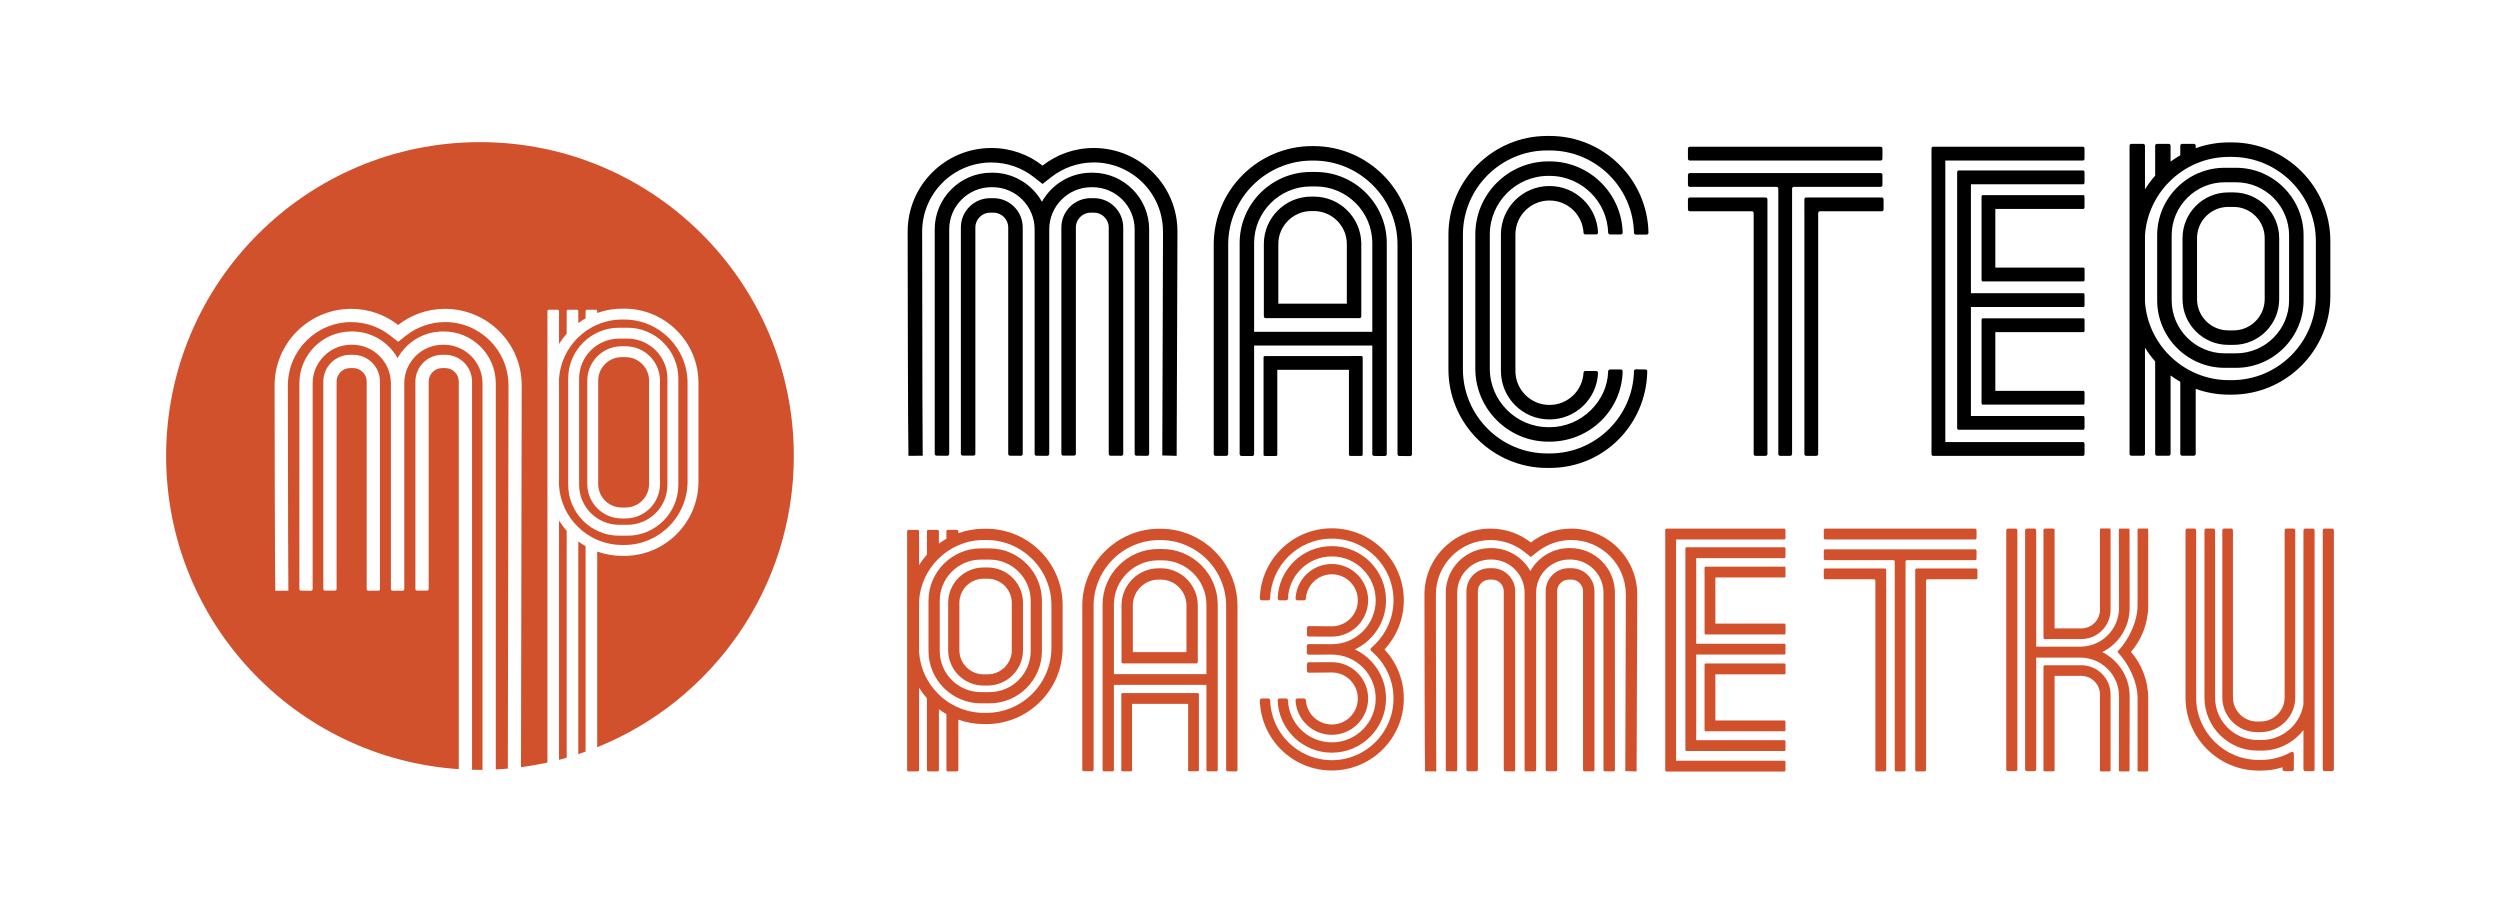
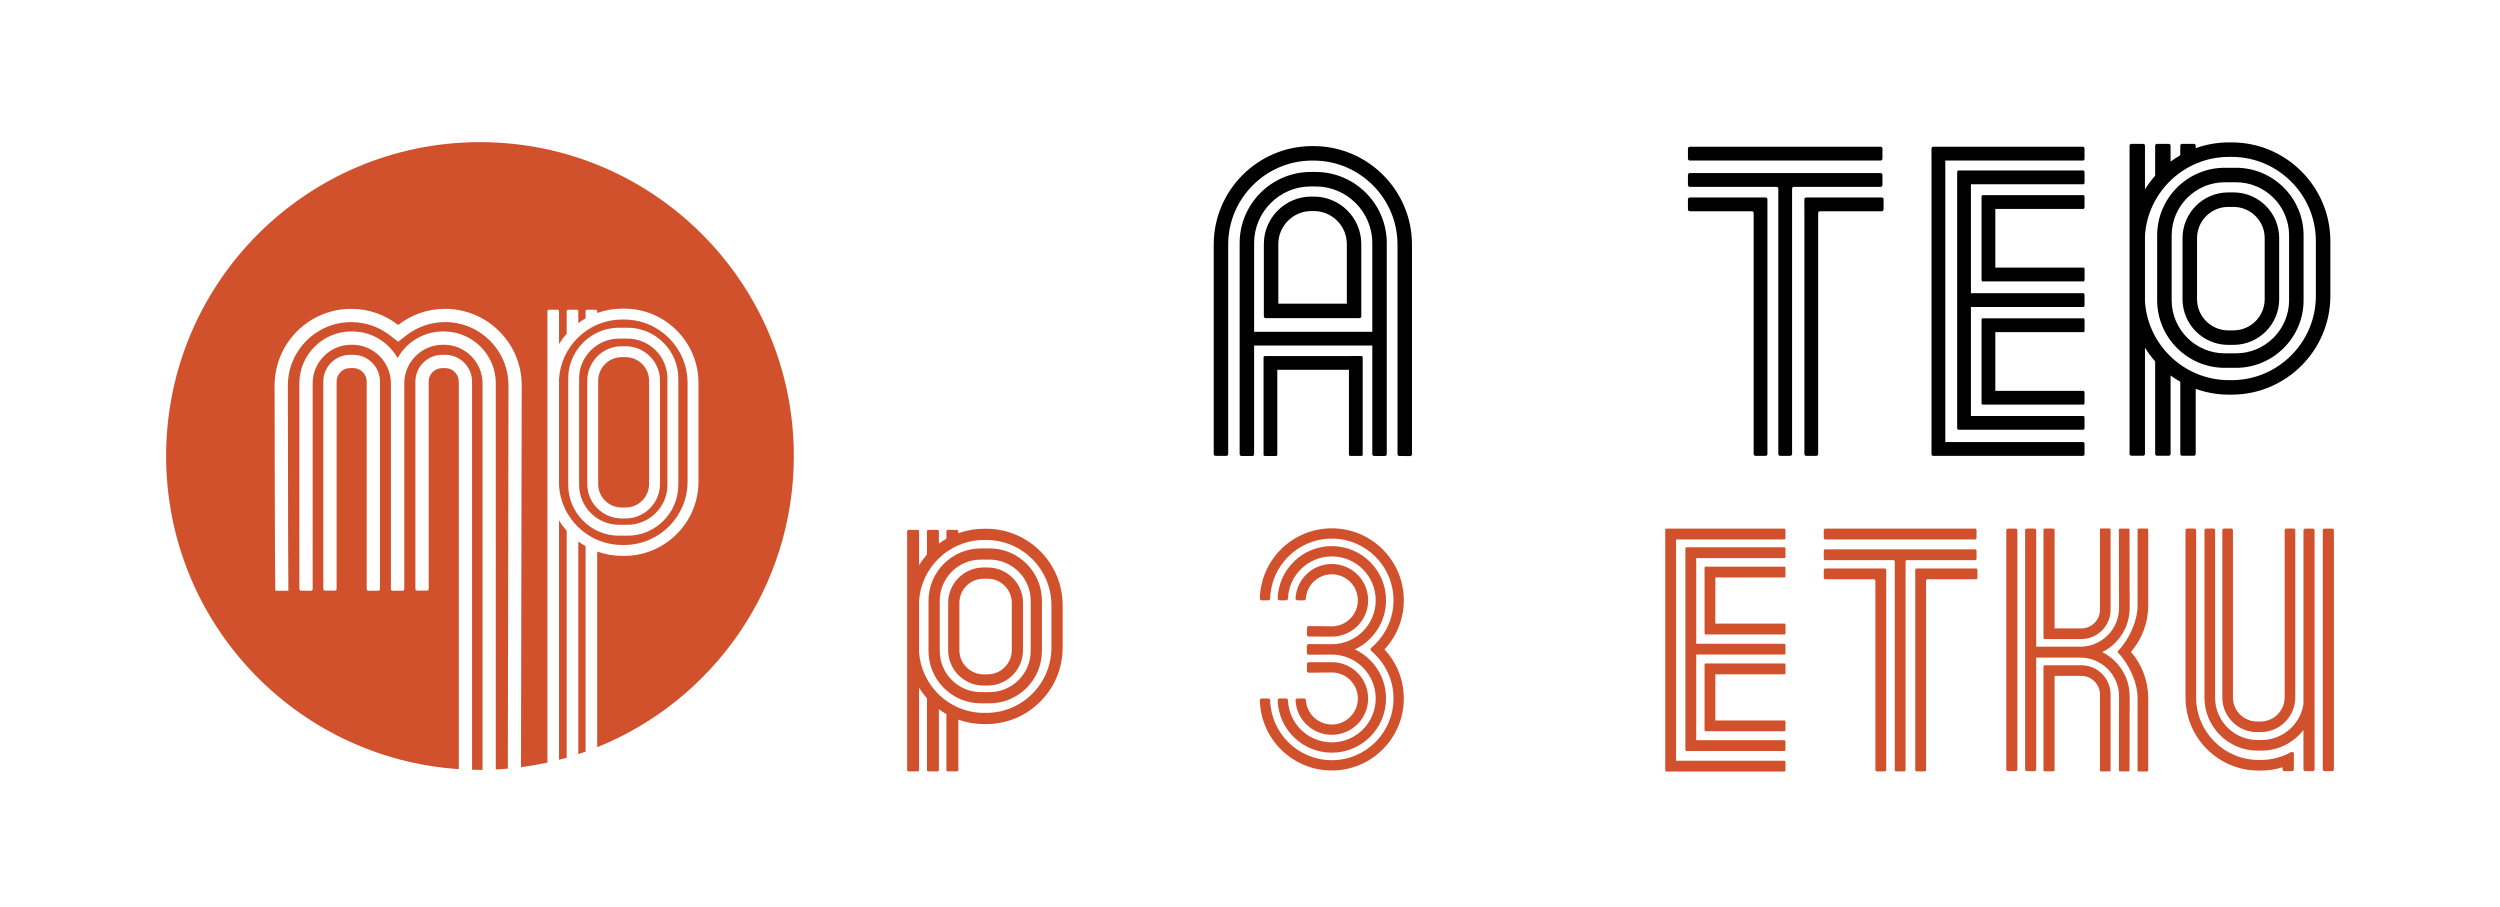
<svg xmlns="http://www.w3.org/2000/svg" xml:space="preserve" width="303.036mm" height="110mm" style="shape-rendering:geometricPrecision; text-rendering:geometricPrecision; image-rendering:optimizeQuality; fill-rule:evenodd; clip-rule:evenodd" viewBox="0 0 30303.6 11000">
  <defs>
    <style type="text/css">  .fil1 {fill:black} .fil0 {fill:#D1512D}  </style>
  </defs>
  <g id="Слой_x0020_1">
    <g id="_2293238183696">
      <path class="fil0" d="M5817.81 1722.84c2101.17,0 3804.48,1703.32 3804.48,3804.48 0,1598.73 -986.23,2966.93 -2383.39,3529.94l0 -2371.99c94.67,34.05 196.61,52.64 302.76,52.64l25.6 0c495.24,0 899.17,-403.93 899.17,-899.18l0 -1198.45c0,-495.25 -403.93,-899.18 -899.17,-899.18l-25.6 0c-106.15,0 -208.09,18.59 -302.76,52.64l0 -22.56c0,-9.17 -7.48,-16.65 -16.67,-16.65l-107.29 0c-9.19,0 -16.65,7.48 -16.65,16.65l0 87.33c-30.66,17.49 -60.21,36.73 -88.49,57.57l0 -144.9c0,-9.17 -7.47,-16.65 -16.65,-16.65l-107.3 0c-9.18,0 -16.66,7.48 -16.66,16.65l0 273.33c-34.39,38.76 -65.52,80.5 -92.9,124.79l0 -398.12c0,-9.17 -7.46,-16.65 -16.64,-16.65l-107.31 0c-9.18,0 -16.66,7.48 -16.66,16.65l0 5472.19c-105.28,23.08 -212.17,41.84 -320.51,56.04l8.61 -4626.58c1.69,-513.25 -416.1,-929.34 -929.34,-929.34 -214.95,0 -411.75,73 -568.39,195.53 -156.65,-122.53 -353.45,-195.53 -568.4,-195.53 -513.24,0 -929.34,416.08 -929.34,929.34 0,313.61 3.32,2306.26 8.76,2487.98l158.37 -0.23 -3.14 -665.28c-1.93,-581.5 -3.02,-1573.48 -3.02,-1822.47 0,-212.2 85.99,-404.3 225.03,-543.33 139.04,-139.06 331.15,-225.05 543.34,-225.05 87.42,0 170.99,14.49 248.54,41.16 81.46,28.02 155.96,68.8 221.15,119.77l98.71 77.21 98.71 -77.21c65.19,-50.97 139.7,-91.76 221.14,-119.77 77.57,-26.67 161.11,-41.65 248.54,-41.65l3.14 -0.13c210.86,0.68 402.43,86.81 541.47,225.68 138.19,138.01 223.77,328.91 223.77,540.21l0.64 0 -7.89 4647.2c-48.4,4.28 -97.07,7.65 -145.96,10.09l0 -4680.6c0,-346.22 -282.4,-628.61 -628.63,-628.61l-12.97 0c-235.31,0 -441.09,130.46 -548.81,322.71 -107.72,-192.25 -313.51,-322.71 -548.81,-322.71l-13 0c-346.22,0 -628.61,282.39 -628.61,628.61l0 2492.94c0,11.11 9.01,20.18 20.1,20.27l120.4 1.01c5.62,0.05 10.46,-1.93 14.45,-5.88 4,-3.95 5.99,-8.78 5.99,-14.4l0 -2493.94c0,-128.68 52.56,-245.58 137.33,-330.35 84.75,-84.75 201.66,-137.32 330.34,-137.32l13 0c128.68,0 245.58,52.57 330.33,137.32 84.77,84.77 137.32,201.67 137.32,330.35l0 2493.83c0,11.15 9.08,20.24 20.22,20.28l120.4 0.38c1.73,0.02 3.38,-0.18 4.96,-0.56 4.05,-0.66 7.63,-2.53 10.71,-5.59 4,-3.95 6,-8.78 6,-14.4l0 -2493.94c0,-128.68 52.57,-245.58 137.32,-330.35 84.75,-84.75 201.68,-137.32 330.36,-137.32l12.97 0c128.68,0 245.59,52.57 330.36,137.32 84.74,84.77 137.3,201.67 137.3,330.35l0 4685.26c-10.25,0.08 -20.53,0.13 -30.83,0.13 -32.08,0 -64.1,-0.37 -95.99,-1.21l0 -4705.39c0,-178.7 -145.75,-324.45 -324.45,-324.45l-37.85 0c-178.7,0 -324.45,145.75 -324.45,324.45l0 2513.6c0,11.17 9.11,20.28 20.29,20.28l120.4 0c11.18,0 20.28,-9.11 20.28,-20.28l0 -2513.6c0,-44.92 18.39,-85.77 48.06,-115.44 29.65,-29.65 70.51,-48.05 115.42,-48.05l37.85 0c44.92,0 85.77,18.4 115.44,48.05 29.64,29.67 48.06,70.52 48.06,115.44l0 4697.77c-1981.3,-132.17 -3547.53,-1780.87 -3547.53,-3795.65 0,-2101.16 1703.33,-3804.48 3804.47,-3804.48zm-1232.28 5437.85l-120.39 -0.23c-11.16,-0.02 -20.23,-9.12 -20.23,-20.29l0 -2514.98c0,-44.92 -18.41,-85.77 -48.07,-115.43 -29.65,-29.65 -70.51,-48.05 -115.44,-48.05l-37.82 0c-44.92,0 -85.8,18.4 -115.43,48.05 -29.66,29.66 -48.08,70.51 -48.08,115.43l0 2513.61c0,11.17 -9.12,20.28 -20.28,20.28l-120.39 0c-11.19,0 -20.3,-9.11 -20.3,-20.28l0 -2513.61c0,-178.69 145.75,-324.44 324.48,-324.44l37.82 0c178.72,0 324.45,145.75 324.45,324.44l0 2515.25c0,5.58 -2,10.4 -5.93,14.34 -3.98,3.94 -8.79,5.93 -14.39,5.91zm2512.76 1949.99c-29.33,10.48 -58.82,20.61 -88.49,30.38l0 -2578.13c28.28,20.84 57.83,40.08 88.49,57.57l0 2490.18zm-229.1 73.86c-30.8,8.85 -61.77,17.31 -92.9,25.41l0 -2900.24c27.38,44.29 58.51,86.03 92.9,124.79l0 2750.04zm-92.9 -4594.57l0 1299.07c12.5,191.19 95.66,363.71 223.51,491.54 138.97,138.99 330.72,225.17 541.86,225.17l25.6 0c211.15,0 402.88,-86.18 541.87,-225.17 138.96,-138.96 225.14,-330.7 225.14,-541.85l0 -1198.45c0,-211.14 -86.18,-402.89 -225.14,-541.87 -138.99,-138.97 -330.72,-225.15 -541.87,-225.15l-25.6 0c-211.14,0 -402.89,86.18 -541.86,225.15 -127.85,127.85 -211.01,300.37 -223.51,491.56zm727.27 -617.57l102.76 0c339.34,0 616.11,276.77 616.11,616.11l0 1288.79c0,339.34 -276.77,616.1 -616.11,616.1l-102.76 0c-339.33,0 -616.09,-276.76 -616.09,-616.1l0 -1288.79c0,-339.34 276.76,-616.11 616.09,-616.11zm102.76 132.17l-102.76 0c-133.18,0 -254.14,54.38 -341.86,142.08 -87.69,87.7 -142.07,208.68 -142.07,341.86l0 1288.79c0,133.17 54.38,254.16 142.07,341.85 87.72,87.7 208.7,142.09 341.86,142.09l102.76 0c133.17,0 254.17,-54.39 341.86,-142.09 87.7,-87.69 142.07,-208.67 142.07,-341.85l0 -1288.79c0,-133.19 -54.37,-254.16 -142.07,-341.86 -87.69,-87.7 -208.68,-142.08 -341.86,-142.08zm-71.25 92.52l48.58 0c229.27,0 416.29,187 416.29,416.28l0 1254.48c0,229.28 -187.02,416.29 -416.29,416.29l-48.58 0c-229.27,0 -416.27,-187.01 -416.27,-416.29l0 -1254.48c0,-229.28 187,-416.28 416.27,-416.28zm48.58 132.16l-48.58 0c-78.14,0 -149.17,31.95 -200.66,83.44 -51.52,51.5 -83.45,122.52 -83.45,200.68l0 1254.48c0,78.15 31.93,149.17 83.45,200.68 51.49,51.49 122.52,83.44 200.66,83.44l48.58 0c78.17,0 149.18,-31.95 200.67,-83.44 51.51,-51.51 83.44,-122.53 83.44,-200.68l0 -1254.48c0,-78.16 -31.93,-149.18 -83.44,-200.68 -51.49,-51.49 -122.5,-83.44 -200.67,-83.44z" />
-       <path class="fil0" d="M13722.13 8531.7l0 808.8c0,5.02 -7.79,9.15 -17.3,9.15l-95.84 0c-9.5,0 -17.29,-4.11 -17.29,-9.15l0 -930.07c0,-5.05 7.74,-9.18 17.29,-9.18l9.18 0 0.19 -0.01 797.47 0c1.07,-0.1 2.17,-0.15 3.31,-0.15l95.85 0c9.52,0 17.29,4.13 17.29,9.16l0 929.72c0,5.03 -7.79,9.18 -17.29,9.18l-95.85 0c-9.51,0 -17.3,-4.13 -17.3,-9.18l0 -808.27 -679.71 0zm-220.05 -360.62l1121.36 0 0 -841.86c0,-147.9 -60.37,-282.23 -157.75,-379.6 -97.35,-97.37 -231.71,-157.78 -379.59,-157.78l-46.67 0c-147.89,0 -282.22,60.41 -379.59,157.78 -97.39,97.37 -157.76,231.7 -157.76,379.6l0 841.86zm1121.36 130.45l-1121.36 0 0 1030.99c0,4.78 -1.71,8.88 -5.1,12.26 -3.39,3.37 -7.49,5.05 -12.28,5.03l-102.71 -0.44c-9.51,-0.03 -17.24,-7.79 -17.24,-17.3l0 -2002.85c0,-371.6 303.08,-674.67 674.68,-674.67l46.67 0c371.6,0 674.67,303.07 674.67,674.67l0 2003.06c0,4.76 -1.71,8.86 -5.08,12.23 -3.38,3.38 -7.5,5.06 -12.23,5.05l-102.74 -0.22c-9.51,-0.01 -17.28,-7.77 -17.28,-17.29l0 -1030.52zm-1384.62 1046.91l-102.72 0c-9.53,0 -17.31,-7.76 -17.31,-17.29l0 -1987.88c0,-514.51 419.65,-934.15 934.16,-934.15l12.88 0c514.5,0 934.16,419.64 934.16,934.15l0 1989.99c0,4.79 -1.73,8.94 -5.14,12.31 -3.41,3.37 -7.58,5.06 -12.34,5l-102.72 -1.07c-9.48,-0.09 -17.12,-7.84 -17.12,-17.31l0 -1988.92c0,-219.34 -89.54,-418.56 -233.9,-562.94 -144.38,-144.38 -343.6,-233.9 -562.94,-233.9l-12.88 0c-219.35,0 -418.55,89.52 -562.95,233.9 -144.37,144.38 -233.88,343.6 -233.88,562.94l0 1987.88c0,9.53 -7.8,17.29 -17.3,17.29zm1142.89 -2010.43c0,-85.94 -35.12,-164.07 -91.75,-220.71 -56.65,-56.63 -134.75,-91.75 -220.72,-91.75l-24.99 0c-85.98,0 -164.09,35.12 -220.7,91.75 -56.65,56.64 -91.79,134.77 -91.79,220.71l0 566.37 649.95 0 0 -566.37zm-787.23 -3.64c2,-246.06 203.26,-446.14 449.77,-446.14l24.99 0c244.99,0 445.27,197.59 449.68,441.55l0.11 0.01 0 8.22 0 686.36c0,9.53 -7.77,17.3 -17.28,17.3l-890.01 0c-9.51,0 -17.28,-7.77 -17.28,-17.3l0 -686.36 0 -3.64 0.02 0z" />
      <path class="fil0" d="M11012.77 6422.96l110.5 0c9.46,0 17.15,7.7 17.15,17.15l0 409.95c28.19,-45.6 60.24,-88.58 95.66,-128.5l0 -281.45c0,-9.45 7.7,-17.15 17.14,-17.15l110.5 0c9.46,0 17.15,7.7 17.15,17.15l0 149.2c29.13,-21.46 59.55,-41.27 91.12,-59.28l0 -89.92c0,-9.45 7.7,-17.15 17.14,-17.15l110.5 0c9.46,0 17.15,7.7 17.15,17.15l0 23.22c97.49,-35.06 202.48,-54.21 311.77,-54.21l26.37 0c509.99,0 925.94,415.95 925.94,925.94l0 516.33c0,509.99 -415.95,925.94 -925.94,925.94l-26.37 0c-109.29,0 -214.28,-19.16 -311.77,-54.21l0 610.43c0,9.45 -7.69,17.15 -17.15,17.15l-110.5 0c-9.44,0 -17.14,-7.7 -17.14,-17.15l0 -677.14c-31.57,-18 -61.99,-37.81 -91.12,-59.27l0 736.41c0,9.45 -7.69,17.15 -17.15,17.15l-110.5 0c-9.44,0 -17.14,-7.7 -17.14,-17.15l0 -868.67c-35.42,-39.92 -67.47,-82.89 -95.66,-128.5l0 997.17c0,9.45 -7.69,17.15 -17.15,17.15l-110.5 0c-9.45,0 -17.14,-7.7 -17.14,-17.15l0 -2893.44c0,-9.45 7.69,-17.15 17.14,-17.15zm127.65 860.29l0 619.94c12.87,196.88 98.5,374.53 230.16,506.18 143.1,143.12 340.56,231.85 557.97,231.85l26.37 0c217.42,0 414.87,-88.73 558,-231.85 143.1,-143.11 231.83,-340.56 231.83,-557.98l0 -516.33c0,-217.42 -88.73,-414.87 -231.83,-557.99 -143.13,-143.11 -340.59,-231.84 -558,-231.84l-26.37 0c-217.41,0 -414.87,88.73 -557.97,231.84 -131.66,131.66 -217.29,309.3 -230.16,506.18zm748.9 -635.94l105.82 0c349.44,0 634.44,285 634.44,634.44l0 609.35c0,349.44 -285,634.44 -634.44,634.44l-105.82 0c-349.43,0 -634.42,-285 -634.42,-634.44l0 -609.35c0,-349.44 284.99,-634.44 634.42,-634.44zm105.82 136.1l-105.82 0c-137.13,0 -261.71,56 -352.01,146.31 -90.32,90.3 -146.32,214.89 -146.32,352.03l0 609.35c0,137.14 56,261.73 146.32,352.03 90.3,90.3 214.89,146.31 352.01,146.31l105.82 0c137.14,0 261.73,-56.01 352.03,-146.31 90.32,-90.3 146.3,-214.88 146.3,-352.03l0 -609.35c0,-137.15 -55.98,-261.73 -146.3,-352.03 -90.3,-90.31 -214.88,-146.31 -352.03,-146.31zm-73.36 95.27l50.01 0c236.11,0 428.69,192.57 428.69,428.67l0 574.02c0,236.11 -192.58,428.68 -428.69,428.68l-50.01 0c-236.11,0 -428.67,-192.57 -428.67,-428.68l0 -574.02c0,-236.1 192.56,-428.67 428.67,-428.67zm50.01 136.11l-50.01 0c-80.48,0 -153.62,32.88 -206.65,85.92 -53.04,53.03 -85.92,126.16 -85.92,206.64l0 574.02c0,80.48 32.88,153.61 85.92,206.65 53.03,53.03 126.17,85.92 206.65,85.92l50.01 0c80.49,0 153.62,-32.89 206.65,-85.92 53.03,-53.04 85.93,-126.17 85.93,-206.65l0 -574.02c0,-80.48 -32.9,-153.61 -85.93,-206.64 -53.03,-53.04 -126.16,-85.92 -206.65,-85.92z" />
-       <path class="fil0" d="M17410.23 9349.84l-136.37 0.18c-4.66,-156.47 -7.54,-1872.29 -7.54,-2142.31 0,-441.96 358.29,-800.24 800.24,-800.24 185.07,0 354.54,62.84 489.45,168.37 134.85,-105.53 304.33,-168.37 489.39,-168.37 441.95,0 801.7,358.29 800.25,800.24l-7.54 2142.88 -137.4 -3.76 6.89 -2141.81 -0.54 0c0,-181.95 -73.71,-346.33 -192.68,-465.17 -119.74,-119.58 -284.71,-193.72 -466.28,-194.32l-2.7 0.11c-75.26,0 -147.22,12.9 -213.99,35.88 -70.14,24.09 -134.27,59.23 -190.43,103.12l-84.97 66.49 -85.02 -66.49c-56.13,-43.89 -120.29,-79 -190.43,-103.12 -66.76,-22.98 -138.73,-35.45 -214,-35.45 -182.72,0 -348.14,74.04 -467.84,193.78 -119.75,119.7 -193.8,285.13 -193.8,467.86 0,214.38 0.95,1068.55 2.59,1569.27l2.72 572.86zm235.8 0.04l-103.68 -0.86c-9.55,-0.09 -17.3,-7.9 -17.3,-17.46l0 -2146.61c0,-298.12 243.14,-541.29 541.29,-541.29l11.17 0c202.61,0 379.8,112.34 472.58,277.88 92.77,-165.54 269.94,-277.88 472.55,-277.88l11.18 0c298.12,0 541.29,243.17 541.29,541.29l0 2147.71c0,4.8 -1.71,8.95 -5.14,12.34 -3.4,3.42 -7.53,5.14 -12.36,5.13l-103.69 -0.35c-9.57,-0.03 -17.38,-7.86 -17.38,-17.46l0 -2147.37c0,-110.82 -45.29,-211.48 -118.25,-284.46 -73.01,-72.98 -173.66,-118.23 -284.47,-118.23l-11.18 0c-110.79,0 -211.47,45.25 -284.45,118.23 -72.97,72.98 -118.24,173.65 -118.24,284.46l0 2147.47c0,4.83 -1.71,8.97 -5.17,12.39 -2.64,2.63 -5.73,4.24 -9.23,4.82 -1.36,0.32 -2.79,0.5 -4.25,0.5l-103.67 -0.35c-9.61,-0.03 -17.44,-7.86 -17.44,-17.46l0 -2147.37c0,-110.82 -45.25,-211.48 -118.24,-284.46 -72.96,-72.98 -173.63,-118.23 -284.44,-118.23l-11.17 0c-110.8,0 -211.48,45.25 -284.48,118.23 -72.96,72.98 -118.23,173.65 -118.23,284.46l0 2147.47c0,4.83 -1.72,8.97 -5.15,12.39 -3.44,3.4 -7.61,5.11 -12.45,5.07zm1663.8 0.07l-103.69 -0.22c-9.6,-0.01 -17.42,-7.86 -17.42,-17.46l0 -2165.59c0,-38.66 -15.84,-73.86 -41.37,-99.39 -25.54,-25.55 -60.74,-41.38 -99.42,-41.38l-32.58 0c-38.67,0 -73.86,15.83 -99.4,41.38 -25.53,25.53 -41.39,60.73 -41.39,99.39l0 2164.4c0,9.62 -7.83,17.46 -17.46,17.46l-103.68 0c-9.61,0 -17.45,-7.84 -17.45,-17.46l0 -2164.4c0,-153.87 125.5,-279.38 279.38,-279.38l32.58 0c153.9,0 279.4,125.51 279.4,279.38l0 2165.8c0,4.82 -1.74,8.95 -5.15,12.37 -3.4,3.4 -7.55,5.1 -12.35,5.1zm-960.94 0l-103.67 -0.22c-9.6,-0.01 -17.42,-7.86 -17.42,-17.46l0 -2165.59c0,-38.66 -15.86,-73.86 -41.4,-99.39 -25.53,-25.55 -60.72,-41.38 -99.38,-41.38l-32.6 0c-38.66,0 -73.84,15.83 -99.4,41.38 -25.53,25.53 -41.38,60.73 -41.38,99.39l0 2164.4c0,9.62 -7.85,17.46 -17.46,17.46l-103.68 0c-9.62,0 -17.46,-7.84 -17.46,-17.46l0 -2164.4c0,-153.87 125.52,-279.38 279.38,-279.38l32.6 0c153.85,0 279.36,125.51 279.36,279.38l0 2165.8c0,4.82 -1.71,8.95 -5.12,12.37 -3.42,3.4 -7.55,5.1 -12.37,5.1z" />
      <path class="fil0" d="M20316.42 9220.85l1312.47 0c7.54,0 13.7,7.8 13.7,17.41l0 96.39c0,9.58 -6.16,17.39 -13.7,17.39l-1430.4 0c-7.52,0 -13.68,-7.81 -13.68,-17.39l0 -96.39c0,-1.49 0.15,-2.93 0.43,-4.32l0 -2708.13c-0.28,-1.38 -0.43,-2.82 -0.43,-4.31l0 -96.39c0,-9.58 6.16,-17.39 13.68,-17.39l1430.4 0c7.54,0 13.7,7.81 13.7,17.39l0 96.39c0,9.61 -6.16,17.41 -13.7,17.41l-1312.47 0 0 2681.94zm476.43 -1661.75l841.05 0c5.07,0 9.22,7.79 9.22,17.39l0 96.39c0,9.58 -4.15,17.39 -9.22,17.39l-962.99 0c-5.08,0 -9.24,-7.81 -9.24,-17.39l0 -9.24 0 -0.18 0 -677.74c-0.11,-1.07 -0.18,-2.18 -0.18,-3.32l0 -96.4c0,-9.59 4.13,-17.4 9.24,-17.4l962.62 0c5.12,0 9.24,7.81 9.24,17.4l0 96.4c0,9.59 -4.12,17.39 -9.24,17.39l-840.5 0 0 559.31zm0 1173.81l840.53 0c5.08,0 9.21,7.81 9.21,17.4l0 96.4c0,9.57 -4.13,17.39 -9.21,17.39l-962.65 0c-3.98,0 -7.42,-4.84 -8.69,-11.57 -0.25,-0.47 -0.37,-0.95 -0.37,-1.44l0 -1.23c-0.11,-1.02 -0.17,-2.08 -0.17,-3.15l0 -96.4c0,-1.08 0.06,-2.14 0.17,-3.16l0 -622.42 0.06 -0.57 0 -64.34c0,-9.58 4.13,-17.4 9.21,-17.4l962.82 0c5.08,0 9.2,7.82 9.2,17.4l0 96.39c0,9.6 -4.12,17.42 -9.2,17.42l-840.91 0 0 559.28zm-232.46 239.37l1070.82 0c6.25,0 11.38,7.81 11.38,17.4l0 96.39c0,9.58 -5.13,17.4 -11.38,17.4l-1190.45 0c-6.26,0 -11.39,-7.82 -11.39,-17.4l0 -35.52c-0.11,-1 -0.16,-2.03 -0.16,-3.07l0 -2389.68c0,-1 0.05,-2.01 0.13,-3l0 -3.56c0,-9.59 5.13,-17.4 11.41,-17.4l1190.47 0c6.24,0 11.37,7.81 11.37,17.4l0 96.39c0,9.58 -5.13,17.39 -11.37,17.39l-1070.83 0 0 1038.04 1071.86 0c5.69,0 10.34,7.81 10.34,17.4l0 96.39c0,9.59 -4.65,17.39 -10.34,17.39l-1071.86 0 0 1038.04z" />
      <path class="fil0" d="M22124.11 6407.69l1817.05 0c9.58,0 17.38,7.81 17.38,17.39l0 96.35c0,9.59 -7.8,17.39 -17.38,17.39l-1817.05 0c-9.58,0 -17.4,-7.8 -17.4,-17.39l0 -96.35c0,-9.58 7.82,-17.39 17.4,-17.39zm739.44 614.22l0 2311.23c0,9.58 -7.81,17.39 -17.4,17.39l-96.34 0c-9.57,0 -17.37,-7.81 -17.37,-17.39l0 -2293.84c0,-9.59 -7.82,-17.39 -17.41,-17.39l-590.92 0c-9.58,0 -17.4,-7.82 -17.4,-17.4l0 -96.34c0,-9.59 7.82,-17.38 17.4,-17.38l722.06 0c9.58,0 17.38,7.79 17.38,17.38l0 113.74zm483.09 17.39l0 2293.84c0,9.58 -7.81,17.39 -17.4,17.39l-96.34 0c-9.58,0 -17.38,-7.81 -17.38,-17.39l0 -2311.23 -0.3 0 0 -113.74c0,-9.59 7.84,-17.38 17.41,-17.38l719.48 0c9.56,0 17.38,7.79 17.38,17.38l0 96.34c0,9.58 -7.82,17.4 -17.38,17.4l-588.07 0c-9.61,0 -17.4,7.8 -17.4,17.39zm-248.44 -232.35l0 2526.19c0,9.58 -7.8,17.39 -17.4,17.39l-96.34 0c-9.57,0 -17.38,-7.81 -17.38,-17.39l0 -2526.19c0,-9.58 -7.81,-17.39 -17.41,-17.39l-825.56 0c-9.58,0 -17.4,-7.8 -17.4,-17.38l0 -96.35c0,-9.58 7.82,-17.39 17.4,-17.39l1817.05 0c9.58,0 17.38,7.81 17.38,17.39l0 96.35c0,9.58 -7.8,17.38 -17.38,17.38l-825.57 0c-9.58,0 -17.39,7.81 -17.39,17.39z" />
      <path class="fil0" d="M24341 6407.01l90.44 0c12.19,0 22.14,9.94 22.14,22.14l0 2896.2c0,12.2 -9.95,22.14 -22.14,22.14l-90.44 0c-12.19,0 -22.14,-9.94 -22.14,-22.14l0 -2896.2c0,-12.2 9.95,-22.14 22.14,-22.14zm1330.16 1500.62c129.77,134.08 239.41,357.46 239.41,555.76l0 876.95c0,6.09 4.97,11.07 11.07,11.07l106.73 0c6.09,0 11.07,-4.97 11.07,-11.07l0 -876.95c0,-214.25 -78.76,-410.66 -208.74,-561.87 129.98,-151.21 208.74,-347.63 208.74,-561.88l0 -922.35c0,-6.1 -4.98,-11.07 -11.07,-11.07l-106.73 0c-6.1,0 -11.07,4.97 -11.07,11.07l0 922.35c0,188.07 -105.57,418.84 -239.27,552.48 -4.26,4.26 -4.32,11.18 -0.14,15.51zm-205.68 -1501.52l106.73 0c6.1,0 11.07,4.97 11.07,11.07l0 974.77c0,195.1 -159.12,354.22 -354.21,354.22l-342.59 0c-1.29,0.11 -2.64,0.17 -4.01,0.17l-90.44 0c-12.19,0 -22.14,-4.53 -22.14,-10.13l0 -1319.09c0,-5.6 9.95,-10.12 22.14,-10.12l90.44 0c12.19,0 22.14,4.52 22.14,10.12l0 1200.18 324.46 0c61.97,0 118.3,-25.35 159.14,-66.19 40.86,-40.85 66.2,-97.18 66.2,-159.16l0 -974.77c0,-6.1 4.97,-11.07 11.07,-11.07zm229.68 1.09l106.73 0c6.08,0 11.06,4.95 11.07,11.04l1.72 951.31c0,233.92 -135.58,437.15 -332.14,535.23 196.56,98.09 332.14,301.31 332.14,535.23l-1.72 899.69c0,6.08 -5,11.05 -11.07,11.05l-106.73 0c-3.04,0 -5.68,-1.09 -7.85,-3.25 -2.14,-2.16 -3.23,-4.79 -3.22,-7.84l1.72 -899.65c0,-129.04 -52.69,-246.26 -137.66,-331.22 -84.96,-84.97 -202.17,-137.66 -331.21,-137.66l-534.93 0 0 1354.22c0,12.2 -9.93,22.14 -22.14,22.14l-90.42 0c-12.2,0 -22.14,-9.94 -22.14,-22.14l0 -2896.2c0,-12.2 9.94,-22.14 22.14,-22.14l90.42 0c12.21,0 22.14,9.94 22.14,22.14l0 1409.27 534.93 0c129.04,0 246.25,-52.69 331.21,-137.65 84.97,-84.96 137.66,-202.18 137.66,-331.22l-1.72 -951.26c-0.01,-3.06 1.08,-5.68 3.22,-7.85 2.17,-2.16 4.79,-3.24 7.85,-3.24zm-903.13 1656.47l90.44 0c1.13,0 2.26,0.04 3.36,0.11l343.24 0c195.09,0 354.21,159.13 354.21,354.22l0 921.69c0,6.1 -4.97,11.07 -11.07,11.07l-106.73 0c-6.1,0 -11.07,-4.98 -11.07,-11.07l0 -921.69c0,-61.97 -25.34,-118.31 -66.2,-159.15 -40.84,-40.85 -97.17,-66.2 -159.14,-66.2l-324.46 0 0 1147.36c0,5.32 -9.95,9.67 -22.14,9.67l-90.44 0c-12.19,0 -22.14,-4.35 -22.14,-9.67l0 -1266.65c0,-5.34 9.95,-9.69 22.14,-9.69z" />
      <path class="fil0" d="M15589.84 7276.65l-80.74 0c-6.23,0 -11.6,-2.28 -15.92,-6.77 -4.33,-4.48 -6.42,-9.92 -6.21,-16.14 12.05,-352.23 301.41,-634.08 656.59,-634.08 362.85,0 657,294.14 657,656.99 0,263.15 -154.75,490.12 -378.2,595 223.45,104.89 378.2,331.86 378.2,595.01 0,362.84 -294.15,656.99 -657,656.99 -355.18,0 -644.54,-281.85 -656.59,-634.08 -0.21,-6.23 1.88,-11.66 6.21,-16.14 4.32,-4.49 9.69,-6.77 15.92,-6.77l80.74 0c11.89,0 21.65,9.39 22.13,21.27 5.43,138.46 63.8,263.34 155.4,354.93 96.26,96.27 229.29,155.83 376.19,155.83 146.93,0 279.94,-59.56 376.21,-155.83 96.27,-96.27 155.81,-229.29 155.81,-376.2 0,-146.92 -59.54,-279.94 -155.81,-376.2 -96.27,-96.27 -229.28,-155.82 -376.21,-155.82l-279.73 1.45c-9.51,0.04 -17.68,-5.93 -20.85,-14.36 -1.79,-3.25 -2.65,-6.87 -2.59,-10.83l0.56 -39.25 -0.56 -39.24c-0.06,-3.96 0.8,-7.58 2.59,-10.83 3.17,-8.43 11.34,-14.4 20.85,-14.36l279.73 1.45c146.93,0 279.94,-59.55 376.21,-155.82 96.27,-96.26 155.81,-229.28 155.81,-376.2 0,-146.92 -59.54,-279.94 -155.81,-376.21 -96.27,-96.27 -229.28,-155.82 -376.21,-155.82 -146.9,0 -279.93,59.55 -376.19,155.82 -91.6,91.6 -149.97,216.48 -155.4,354.94 -0.48,11.88 -10.24,21.27 -22.13,21.27zm252.29 773.04l0.19 82.46c0,6.12 2.22,11.4 6.56,15.69 4.37,4.31 9.67,6.46 15.8,6.39l278.88 -2.87c87.08,0 165.92,35.3 222.97,92.34 57.03,57.06 92.34,135.89 92.34,222.96 0,87.07 -35.31,165.91 -92.34,222.96 -57.05,57.04 -135.89,92.34 -222.97,92.34 -87.07,0 -165.9,-35.3 -222.96,-92.34 -52.47,-52.49 -86.56,-123.42 -91.66,-202.25 -0.77,-11.66 -10.4,-20.71 -22.1,-20.71l-80.82 0c-6.29,0 -11.72,2.33 -16.06,6.9 -4.33,4.57 -6.37,10.11 -6.05,16.39 12.12,232.31 204.33,416.97 439.65,416.97 243.16,0 440.26,-197.11 440.26,-440.26 0,-243.15 -197.1,-440.26 -440.26,-440.26l-279.38 1.1c-12.18,0.04 -22.09,10.01 -22.05,22.19zm830.24 -244.23l-52.97 49.69c-4.61,4.32 -6.97,9.75 -6.99,16.06 -0.03,6.32 2.28,11.77 6.85,16.12l53.09 50.55c135.3,135.31 219.01,322.27 219.01,528.78 0,206.5 -83.71,393.47 -219.01,528.78 -135.32,135.32 -322.27,219.02 -528.79,219.02 -206.49,0 -393.46,-83.7 -528.77,-219.02 -130.61,-130.59 -213.14,-309.32 -218.72,-507.26 -0.34,-11.96 -10.16,-21.52 -22.13,-21.52l-80.7 0c-6.21,0 -11.54,2.25 -15.87,6.69 -4.31,4.44 -6.43,9.82 -6.28,16.02 12.03,471.52 398.05,850.05 872.47,850.05 482.01,0 872.77,-390.74 872.77,-872.76 0,-229.95 -88.94,-439.13 -234.27,-595.01 145.33,-155.87 234.27,-365.05 234.27,-595 0,-482.02 -390.76,-872.76 -872.77,-872.76 -474.42,0 -860.44,378.53 -872.47,850.05 -0.15,6.2 1.97,11.58 6.28,16.02 4.33,4.44 9.66,6.69 15.87,6.69l80.7 0c11.97,0 21.79,-9.56 22.13,-21.52 5.58,-197.94 88.11,-376.67 218.72,-507.27 135.31,-135.31 322.28,-219.01 528.77,-219.01 206.52,0 393.47,83.7 528.79,219.01 135.3,135.32 219.01,322.29 219.01,528.79 0,206.5 -83.71,393.47 -219.01,528.78l0.02 0.03zm-830.24 -111.84l0.19 -82.46c0,-6.12 2.22,-11.4 6.56,-15.7 4.37,-4.3 9.67,-6.45 15.8,-6.38l278.88 2.86c87.08,0 165.92,-35.3 222.97,-92.34 57.03,-57.05 92.34,-135.88 92.34,-222.95 0,-87.08 -35.31,-165.91 -92.34,-222.96 -57.05,-57.04 -135.89,-92.34 -222.97,-92.34 -87.07,0 -165.9,35.3 -222.96,92.34 -52.47,52.49 -86.56,123.42 -91.66,202.24 -0.77,11.67 -10.4,20.72 -22.1,20.72l-80.82 0c-6.29,0 -11.72,-2.33 -16.06,-6.9 -4.33,-4.57 -6.37,-10.11 -6.05,-16.39 12.12,-232.32 204.33,-416.97 439.65,-416.97 243.16,0 440.26,197.11 440.26,440.26 0,243.14 -197.1,440.26 -440.26,440.26l-279.38 -1.1c-12.18,-0.04 -22.09,-10.01 -22.05,-22.19z" />
-       <path class="fil1" d="M11184.5 5524.44l-172.89 0.24c-5.93,-198.38 -9.56,-2373.87 -9.56,-2716.25 0,-560.35 454.26,-1014.61 1014.61,-1014.61 234.66,0 449.53,79.7 620.55,213.46 171.02,-133.76 385.89,-213.46 620.54,-213.46 560.36,0 1016.47,454.27 1014.61,1014.61l-9.56 2716.97 -174.17 -4.76 8.71 -2715.61 -0.7 0c0,-230.68 -93.42,-439.1 -244.3,-589.78 -151.79,-151.61 -360.96,-245.63 -591.18,-246.38l-3.41 0.14c-95.44,0 -186.67,16.35 -271.34,45.47 -88.91,30.58 -170.25,75.11 -241.43,130.76l-107.77 84.3 -107.77 -84.3c-71.17,-55.65 -152.5,-100.17 -241.42,-130.76 -84.67,-29.12 -175.92,-44.94 -271.36,-44.94 -231.67,0 -441.4,93.89 -593.19,245.7 -151.81,151.79 -245.69,361.52 -245.69,593.19 0,271.83 1.19,1354.84 3.29,1989.69l3.43 726.32zm298.99 0.06l-131.46 -1.1c-12.11,-0.1 -21.95,-10.01 -21.95,-22.13l0 -2721.69c0,-377.99 308.3,-686.29 686.3,-686.29l14.19 0c256.89,0 481.55,142.44 599.16,352.33 117.61,-209.89 342.27,-352.33 599.17,-352.33l14.17 0c378,0 686.29,308.3 686.29,686.29l0 2723.08c0,6.11 -2.18,11.36 -6.49,15.67 -4.34,4.32 -9.6,6.49 -15.71,6.46l-131.44 -0.42c-12.16,-0.03 -22.07,-9.97 -22.07,-22.13l0 -2722.66c0,-140.49 -57.38,-268.12 -149.92,-360.66 -92.53,-92.53 -220.17,-149.91 -360.66,-149.91l-14.17 0c-140.48,0 -268.13,57.38 -360.67,149.91 -92.53,92.54 -149.92,220.18 -149.92,360.66l0 2722.78c0,6.13 -2.18,11.4 -6.54,15.72 -3.36,3.33 -7.27,5.37 -11.71,6.11 -1.72,0.41 -3.53,0.62 -5.4,0.6l-131.46 -0.42c-12.17,-0.03 -22.07,-9.97 -22.07,-22.13l0 -2722.66c0,-140.49 -57.39,-268.12 -149.93,-360.66 -92.52,-92.53 -220.14,-149.91 -360.63,-149.91l-14.19 0c-140.49,0 -268.12,57.38 -360.66,149.91 -92.52,92.54 -149.91,220.18 -149.91,360.66l0 2722.78c0,6.13 -2.19,11.4 -6.56,15.72 -4.34,4.31 -9.64,6.47 -15.76,6.42zm2109.5 0.08l-131.44 -0.27c-12.17,-0.02 -22.09,-9.97 -22.09,-22.14l0 -2745.74c0,-49.04 -20.1,-93.65 -52.47,-126.03 -32.39,-32.38 -76.99,-52.47 -126.03,-52.47l-41.32 0c-49.03,0 -93.65,20.09 -126.02,52.47 -32.39,32.38 -52.48,76.99 -52.48,126.03l0 2744.23c0,12.2 -9.93,22.14 -22.14,22.14l-131.44 0c-12.2,0 -22.14,-9.94 -22.14,-22.14l0 -2744.23c0,-195.1 159.13,-354.22 354.22,-354.22l41.32 0c195.09,0 354.21,159.12 354.21,354.22l0 2746.02c0,6.09 -2.18,11.35 -6.49,15.67 -4.33,4.31 -9.59,6.48 -15.69,6.46zm-1218.36 0l-131.43 -0.27c-12.19,-0.02 -22.11,-9.97 -22.11,-22.14l0 -2745.74c0,-49.04 -20.09,-93.65 -52.46,-126.03 -32.37,-32.38 -76.98,-52.47 -126.02,-52.47l-41.32 0c-49.04,0 -93.66,20.09 -126.03,52.47 -32.39,32.38 -52.48,76.99 -52.48,126.03l0 2744.23c0,12.2 -9.93,22.14 -22.13,22.14l-131.44 0c-12.2,0 -22.14,-9.94 -22.14,-22.14l0 -2744.23c0,-195.1 159.12,-354.22 354.22,-354.22l41.32 0c195.09,0 354.21,159.12 354.21,354.22l0 2746.02c0,6.09 -2.18,11.35 -6.49,15.67 -4.34,4.31 -9.6,6.48 -15.7,6.46z" />
      <path class="fil1" d="M25835.34 1743.97l142.67 0c12.2,0 22.14,9.94 22.14,22.14l0 529.3c36.4,-58.88 77.77,-114.37 123.5,-165.91l0 -363.39c0,-12.2 9.95,-22.14 22.13,-22.14l142.68 0c12.19,0 22.13,9.94 22.13,22.14l0 192.64c37.61,-27.71 76.89,-53.29 117.65,-76.53l0 -116.11c0,-12.2 9.94,-22.14 22.14,-22.14l142.67 0c12.2,0 22.14,9.94 22.14,22.14l0 29.99c125.86,-45.27 261.4,-69.99 402.53,-69.99l34.05 0c658.45,0 1195.49,537.03 1195.49,1195.48l0 666.65c0,658.45 -537.04,1195.49 -1195.49,1195.49l-34.05 0c-141.13,0 -276.67,-24.73 -402.53,-70l0 788.15c0,12.2 -9.94,22.14 -22.14,22.14l-142.67 0c-12.2,0 -22.14,-9.94 -22.14,-22.14l0 -874.26c-40.76,-23.25 -80.04,-48.83 -117.65,-76.54l0 950.8c0,12.2 -9.94,22.14 -22.13,22.14l-142.68 0c-12.18,0 -22.13,-9.94 -22.13,-22.14l0 -1121.55c-45.73,-51.54 -87.1,-107.03 -123.5,-165.91l0 1287.46c0,12.2 -9.94,22.14 -22.14,22.14l-142.67 0c-12.2,0 -22.13,-9.94 -22.13,-22.14l0 -3735.77c0,-12.2 9.93,-22.14 22.13,-22.14zm164.81 1110.74l0 800.41c16.61,254.2 127.17,483.55 297.16,653.53 184.77,184.78 439.69,299.35 720.41,299.35l34.05 0c280.72,0 535.64,-114.57 720.43,-299.35 184.77,-184.77 299.32,-439.69 299.32,-720.41l0 -666.65c0,-280.71 -114.55,-535.64 -299.32,-720.42 -184.79,-184.77 -439.72,-299.34 -720.43,-299.34l-34.05 0c-280.72,0 -535.64,114.57 -720.41,299.34 -169.99,169.99 -280.55,399.34 -297.16,653.54zm966.93 -821.08l136.62 0c451.16,0 819.12,367.97 819.12,819.13l0 786.75c0,451.17 -367.96,819.13 -819.12,819.13l-136.62 0c-451.17,0 -819.13,-367.96 -819.13,-819.13l0 -786.75c0,-451.16 367.96,-819.13 819.13,-819.13zm136.62 175.73l-136.62 0c-177.07,0 -337.92,72.29 -454.51,188.9 -116.6,116.59 -188.89,277.45 -188.89,454.5l0 786.75c0,177.06 72.29,337.92 188.89,454.51 116.59,116.59 277.46,188.9 454.51,188.9l136.62 0c177.04,0 337.9,-72.31 454.5,-188.9 116.6,-116.59 188.9,-277.43 188.9,-454.51l0 -786.75c0,-177.07 -72.3,-337.91 -188.9,-454.5 -116.6,-116.61 -277.42,-188.9 -454.5,-188.9zm-94.73 123l64.58 0c304.85,0 553.47,248.63 553.47,553.47l0 741.12c0,304.84 -248.62,553.47 -553.47,553.47l-64.58 0c-304.83,0 -553.46,-248.63 -553.46,-553.47l0 -741.12c0,-304.84 248.63,-553.47 553.46,-553.47zm64.58 175.73l-64.58 0c-103.91,0 -198.32,42.46 -266.79,110.93 -68.49,68.47 -110.95,162.89 -110.95,266.81l0 741.12c0,103.91 42.46,198.33 110.95,266.8 68.47,68.48 162.88,110.94 266.79,110.94l64.58 0c103.93,0 198.35,-42.46 266.81,-110.94 68.47,-68.47 110.93,-162.89 110.93,-266.8l0 -741.12c0,-103.92 -42.46,-198.34 -110.93,-266.81 -68.46,-68.47 -162.88,-110.93 -266.81,-110.93z" />
      <path class="fil1" d="M20482.4 1778.76l2313.38 0c12.19,0 22.15,9.94 22.15,22.14l0 122.66c0,12.2 -9.96,22.14 -22.15,22.14l-2313.38 0c-12.2,0 -22.15,-9.94 -22.15,-22.14l0 -122.66c0,-12.2 9.95,-22.14 22.15,-22.14zm941.41 781.98l0 2942.54c0,12.19 -9.94,22.13 -22.14,22.13l-122.66 0c-12.19,0 -22.13,-9.94 -22.13,-22.13l0 -2920.4c0,-12.2 -9.93,-22.14 -22.14,-22.14l-752.34 0c-12.2,0 -22.15,-9.94 -22.15,-22.14l0 -122.66c0,-12.19 9.95,-22.13 22.15,-22.13l919.28 0c12.2,0 22.15,9.94 22.15,22.13l0 144.8 -0.02 0zm615.05 22.14l0 2920.4c0,12.19 -9.94,22.13 -22.14,22.13l-122.66 0c-12.2,0 -22.14,-9.94 -22.14,-22.13l0 -2942.54 -0.35 0 0 -144.8c0,-12.19 9.95,-22.13 22.13,-22.13l916.01 0c12.19,0 22.14,9.94 22.14,22.13l0 122.66c0,12.2 -9.95,22.14 -22.14,22.14l-748.7 0c-12.2,0 -22.15,9.94 -22.15,22.14zm-316.31 -295.8l0 3216.2c0,12.19 -9.93,22.13 -22.14,22.13l-122.65 0c-12.21,0 -22.14,-9.94 -22.14,-22.13l0 -3216.2c0,-12.2 -9.95,-22.14 -22.13,-22.14l-1051.09 0c-12.2,0 -22.15,-9.94 -22.15,-22.14l0 -122.66c0,-12.2 9.95,-22.14 22.15,-22.14l2313.38 0c12.19,0 22.15,9.94 22.15,22.14l0 122.66c0,12.2 -9.96,22.14 -22.15,22.14l-1051.09 0c-12.19,0 -22.14,9.94 -22.14,22.14z" />
      <path class="fil1" d="M23579.93 5358.43l1670.08 0c9.61,0 17.42,9.94 17.42,22.14l0 122.66c0,12.2 -7.81,22.14 -17.42,22.14l-1820.15 0c-9.59,0 -17.42,-9.94 -17.42,-22.14l0 -122.66c0,-1.88 0.19,-3.72 0.54,-5.47l0 -3446.07c-0.35,-1.75 -0.54,-3.59 -0.54,-5.47l0 -122.66c0,-12.2 7.83,-22.14 17.42,-22.14l1820.15 0c9.61,0 17.42,9.94 17.42,22.14l0 122.66c0,12.2 -7.81,22.14 -17.42,22.14l-1670.08 0 0 3412.73zm606.24 -2114.57l1070.22 0c6.45,0 11.73,9.94 11.73,22.14l0 122.66c0,12.2 -5.28,22.14 -11.73,22.14l-1225.41 0c-6.46,0 -11.73,-9.94 -11.73,-22.14l0 -11.75 0 -0.24 0 -862.41c-0.14,-1.37 -0.24,-2.78 -0.24,-4.23l0 -122.65c0,-12.2 5.26,-22.14 11.74,-22.14l1224.95 0c6.48,0 11.73,9.94 11.73,22.14l0 122.65c0,12.2 -5.25,22.14 -11.73,22.14l-1069.53 0 0 711.69zm0 1493.67l1069.54 0c6.45,0 11.72,9.94 11.72,22.14l0 122.66c0,12.2 -5.27,22.14 -11.72,22.14l-1224.95 0c-5.06,0 -9.43,-6.15 -11.04,-14.72 -0.31,-0.59 -0.47,-1.21 -0.47,-1.83l0 -1.57c-0.14,-1.31 -0.2,-2.65 -0.2,-4.02l0 -122.66c0,-1.37 0.06,-2.71 0.2,-4.02l0 -792.02 0.06 -0.73 0 -81.85c0,-12.2 5.27,-22.14 11.73,-22.14l1225.17 0c6.45,0 11.71,9.94 11.71,22.14l0 122.65c0,12.2 -5.26,22.14 -11.71,22.14l-1070.04 0 0 711.69zm-295.8 304.6l1362.57 0c7.97,0 14.49,9.94 14.49,22.14l0 122.66c0,12.19 -6.52,22.13 -14.49,22.13l-1514.8 0c-7.98,0 -14.5,-9.94 -14.5,-22.13l0 -45.2c-0.13,-1.27 -0.2,-2.58 -0.2,-3.91l0 -3040.84c0,-1.28 0.07,-2.54 0.19,-3.79l0 -4.55c0,-12.2 6.5,-22.14 14.48,-22.14l1514.84 0c7.98,0 14.48,9.94 14.48,22.14l0 122.66c0,12.19 -6.5,22.13 -14.48,22.13l-1362.58 0 0 1320.88 1363.92 0c7.24,0 13.14,9.94 13.14,22.14l0 122.66c0,12.2 -5.9,22.14 -13.14,22.14l-1363.92 0 0 1320.88z" />
-       <path class="fil1" d="M19959.66 2843.43l-131.45 0c-12.02,0 -21.87,-9.64 -22.12,-21.67 -5.73,-272.13 -119.11,-518.74 -299.11,-698.75 -184.79,-184.77 -439.72,-299.34 -720.43,-299.34l-34.04 0c-280.72,0 -535.65,114.57 -720.4,299.34 -184.78,184.78 -299.36,439.7 -299.36,720.42l0 1633.14c0,280.72 114.58,535.65 299.36,720.42 184.75,184.78 439.68,299.35 720.4,299.35l34.04 0c280.73,0 535.64,-114.57 720.43,-299.35 179.93,-179.93 293.31,-426.41 299.11,-698.44 0.25,-12.13 10.29,-21.84 22.41,-21.68l116.84 1.61c6.12,0.09 11.36,2.35 15.61,6.74 4.24,4.39 6.35,9.69 6.25,15.8 -11.6,648.19 -529.63,1171.04 -1180.65,1171.04l-34.04 0c-658.44,0 -1195.49,-537.04 -1195.49,-1195.49l0 -1633.14c0,-658.45 537.05,-1195.48 1195.49,-1195.48l34.04 0c650.91,0 1183.17,524.82 1195.27,1172.92 0.12,6.18 -2.02,11.51 -6.35,15.92 -4.32,4.4 -9.63,6.64 -15.81,6.64zm-743.15 1654l131.57 0c6.27,0 11.64,2.29 15.96,6.8 4.34,4.5 6.41,9.96 6.17,16.2 -12.14,312.53 -270.81,563.67 -586.22,563.67l-4.02 0c-323.12,0 -586.67,-263.55 -586.67,-586.67l0 -1655.84c0,-323.12 263.55,-586.67 586.67,-586.67l4.02 0c315.41,0 574.08,251.14 586.22,563.67 0.24,6.24 -1.83,11.7 -6.17,16.21 -4.32,4.5 -9.69,6.79 -15.96,6.79l-131.57 0c-11.81,0 -21.51,-9.23 -22.11,-21.01 -5.32,-104.75 -50.3,-199.41 -120.15,-269.26 -74.48,-74.48 -177.21,-120.67 -290.26,-120.67l-4.02 0c-113.04,0 -215.77,46.19 -290.26,120.67 -74.49,74.49 -120.69,177.21 -120.69,290.27l0 1655.84c0,113.05 46.2,215.77 120.69,290.27 74.49,74.49 177.22,120.68 290.26,120.68l4.02 0c113.05,0 215.78,-46.19 290.26,-120.68 69.85,-69.86 114.83,-164.52 120.15,-269.26 0.6,-11.78 10.3,-21.01 22.11,-21.01zm430.47 -1655.73l-131.51 0c-11.97,0 -21.77,-9.52 -22.14,-21.47 -5.6,-186.87 -84.16,-356.06 -208.06,-479.95 -128.62,-128.64 -306.06,-208.4 -501.43,-208.4l-15.45 0c-195.37,0 -372.81,79.77 -501.44,208.4 -128.61,128.62 -208.38,306.07 -208.38,501.42l0 1626.3c0,195.35 79.77,372.8 208.38,501.42 128.63,128.63 306.08,208.4 501.44,208.4l15.45 0c195.36,0 372.81,-79.77 501.43,-208.4 123.89,-123.89 202.48,-282.83 208.06,-469.7 0.37,-11.94 10.18,-21.47 22.14,-21.47l131.51 0c6.19,0 11.52,2.24 15.85,6.68 4.31,4.44 6.43,9.84 6.26,16.02 -12.07,477.32 -405.1,852.59 -885.25,852.59l-15.45 0c-487.73,0 -885.54,-397.81 -885.54,-885.54l0 -1626.3c0,-487.73 397.81,-885.54 885.54,-885.54l15.45 0c480.15,0 873.15,385.52 885.25,862.84 0.17,6.19 -1.95,11.58 -6.26,16.02 -4.34,4.44 -9.66,6.68 -15.85,6.68z" />
      <path class="fil1" d="M15482.75 4482.49l0 1033.18c0,6.42 -9.94,11.71 -22.09,11.71l-122.45 0c-12.13,0 -22.09,-5.25 -22.09,-11.71l0 -1188.1c0,-6.45 9.93,-11.72 22.09,-11.72l11.73 0 0.24 0 1018.75 0c1.36,-0.15 2.78,-0.23 4.21,-0.23l122.45 0c12.16,0 22.09,5.29 22.09,11.72l0 1187.66c0,6.43 -9.94,11.72 -22.09,11.72l-122.45 0c-12.15,0 -22.09,-5.25 -22.09,-11.72l0 -1032.51 -868.3 0zm-281.11 -460.69l1432.5 0 0 -1075.42c0,-188.92 -77.11,-360.53 -201.52,-484.92 -124.39,-124.38 -295.98,-201.53 -484.9,-201.53l-59.62 0c-188.93,0 -360.53,77.15 -484.93,201.53 -124.4,124.39 -201.53,296 -201.53,484.92l0 1075.42zm1432.5 166.64l-1432.5 0 0 1317.04c0,6.11 -2.18,11.36 -6.49,15.67 -4.34,4.3 -9.6,6.44 -15.69,6.43l-131.2 -0.56c-12.14,-0.05 -22.04,-9.95 -22.04,-22.1l0 -2558.54c0,-474.69 387.16,-861.85 861.88,-861.85l59.62 0c474.69,0 861.85,387.16 861.85,861.85l0 2558.78c0,6.1 -2.18,11.34 -6.5,15.65 -4.32,4.29 -9.58,6.46 -15.64,6.46l-131.22 -0.27c-12.15,-0.04 -22.07,-9.95 -22.07,-22.12l0 -1316.44zm-1768.8 1337.39l-131.2 0c-12.19,0 -22.11,-9.91 -22.11,-22.09l0 -2539.4c0,-657.27 536.07,-1193.35 1193.33,-1193.35l16.44 0c657.27,0 1193.36,536.08 1193.36,1193.35l0 2542.11c0,6.12 -2.22,11.39 -6.58,15.71 -4.35,4.31 -9.64,6.45 -15.78,6.39l-131.2 -1.38c-12.08,-0.12 -21.87,-10.01 -21.87,-22.09l0 -2540.74c0,-280.21 -114.36,-534.69 -298.78,-719.14 -184.45,-184.44 -438.93,-298.79 -719.15,-298.79l-16.44 0c-280.2,0 -534.67,114.35 -719.12,298.79 -184.43,184.45 -298.78,438.93 -298.78,719.14l0 2539.4c0,12.18 -9.92,22.09 -22.12,22.09zm1460.01 -2568.22c0,-109.82 -44.88,-209.59 -117.22,-281.93 -72.34,-72.36 -172.14,-117.22 -281.94,-117.22l-31.97 0c-109.78,0 -209.56,44.86 -281.91,117.22 -72.37,72.34 -117.24,172.11 -117.24,281.93l0 723.48 830.28 0 0 -723.48zm-1005.64 -4.65c2.52,-314.33 259.6,-569.91 574.51,-569.91l31.97 0c312.96,0 568.8,252.4 574.43,564.06l0.15 0.01 0 10.49 0 876.79c0,12.19 -9.92,22.11 -22.12,22.11l-1136.89 0c-12.17,0 -22.09,-9.92 -22.09,-22.11l0 -876.79 0 -4.65 0.04 0z" />
      <path class="fil0" d="M27943.37 6407.01l90.45 0c12.19,0 22.14,9.94 22.14,22.14l0 2896.2c0,12.2 -9.95,22.14 -22.14,22.14l-90.45 0c-12.18,0 -22.13,-9.94 -22.13,-22.14l0 -476.14c-117.63,151.53 -301.4,249.36 -507.32,249.36l-50.77 0c-353.61,0 -642.02,-288.42 -642.02,-642.02l0 -2027.99c0,-12.18 9.93,-22.12 22.1,-22.14l84.59 -0.12c6.11,-0.01 11.37,2.16 15.67,6.47 4.33,4.31 6.51,9.57 6.51,15.67l0 2028.11c0,141.23 57.66,269.51 150.66,362.49 92.98,93 221.27,150.66 362.49,150.66l50.77 0c141.24,0 269.52,-57.67 362.51,-150.66 75.69,-75.7 127.99,-174.8 144.81,-285.24l0 -2104.65c0,-12.2 9.95,-22.14 22.13,-22.14zm-275.47 2893.48l0 24.86c0,12.18 10.1,22.14 22.5,22.14l91.9 0c12.4,0 22.5,-9.94 22.5,-22.14l0 -80.7 0.37 -0.19 0 -109.14c0,-8.08 -3.98,-15.01 -10.94,-19.1 -6.96,-4.08 -14.95,-4.17 -22.01,-0.23 -108.93,60.91 -234.33,95.69 -367.52,95.69l-27.59 0c-208.3,0 -397.47,-85.01 -534.57,-222.11 -137.1,-137.11 -222.1,-326.27 -222.1,-534.56l0 -2026.58c0,-6.1 -2.19,-11.36 -6.51,-15.67 -4.31,-4.31 -9.57,-6.48 -15.67,-6.47l-84.6 0.12c-12.17,0.02 -22.09,9.96 -22.09,22.14l0 2026.46c0,487.73 397.81,885.54 885.54,885.54l27.59 0c91.58,0 180,-14.03 263.2,-40.06zm487.64 -377.01l0 401.87c0,12.19 9.95,22.14 22.15,22.14l90.44 0c12.19,0 22.13,-9.94 22.13,-22.14l0 -316.45 0 -2579.75c0,-12.2 -9.94,-22.14 -22.13,-22.14l-90.44 0c-12.2,0 -22.15,9.94 -22.15,22.14l0 2119.69 0 374.64zm-1195.88 -2517.21l84.6 0.01c12.2,0 22.14,9.94 22.14,22.14l0 2025.46c0,80.26 32.78,153.2 85.66,206.09 52.89,52.87 125.83,85.67 206.09,85.67l43.23 0c80.25,0 153.2,-32.8 206.08,-85.67 52.88,-52.88 85.67,-125.83 85.67,-206.09l0 -2025.48c0,-12.19 9.95,-22.13 22.14,-22.13l84.59 0c12.21,0 22.14,9.94 22.14,22.13l0 2025.48c0,231.68 -188.94,420.63 -420.62,420.63l-43.23 0c-231.68,0 -420.62,-188.95 -420.62,-420.63l0 -2025.48c0,-12.18 9.94,-22.13 22.13,-22.13z" />
    </g>
  </g>
</svg>